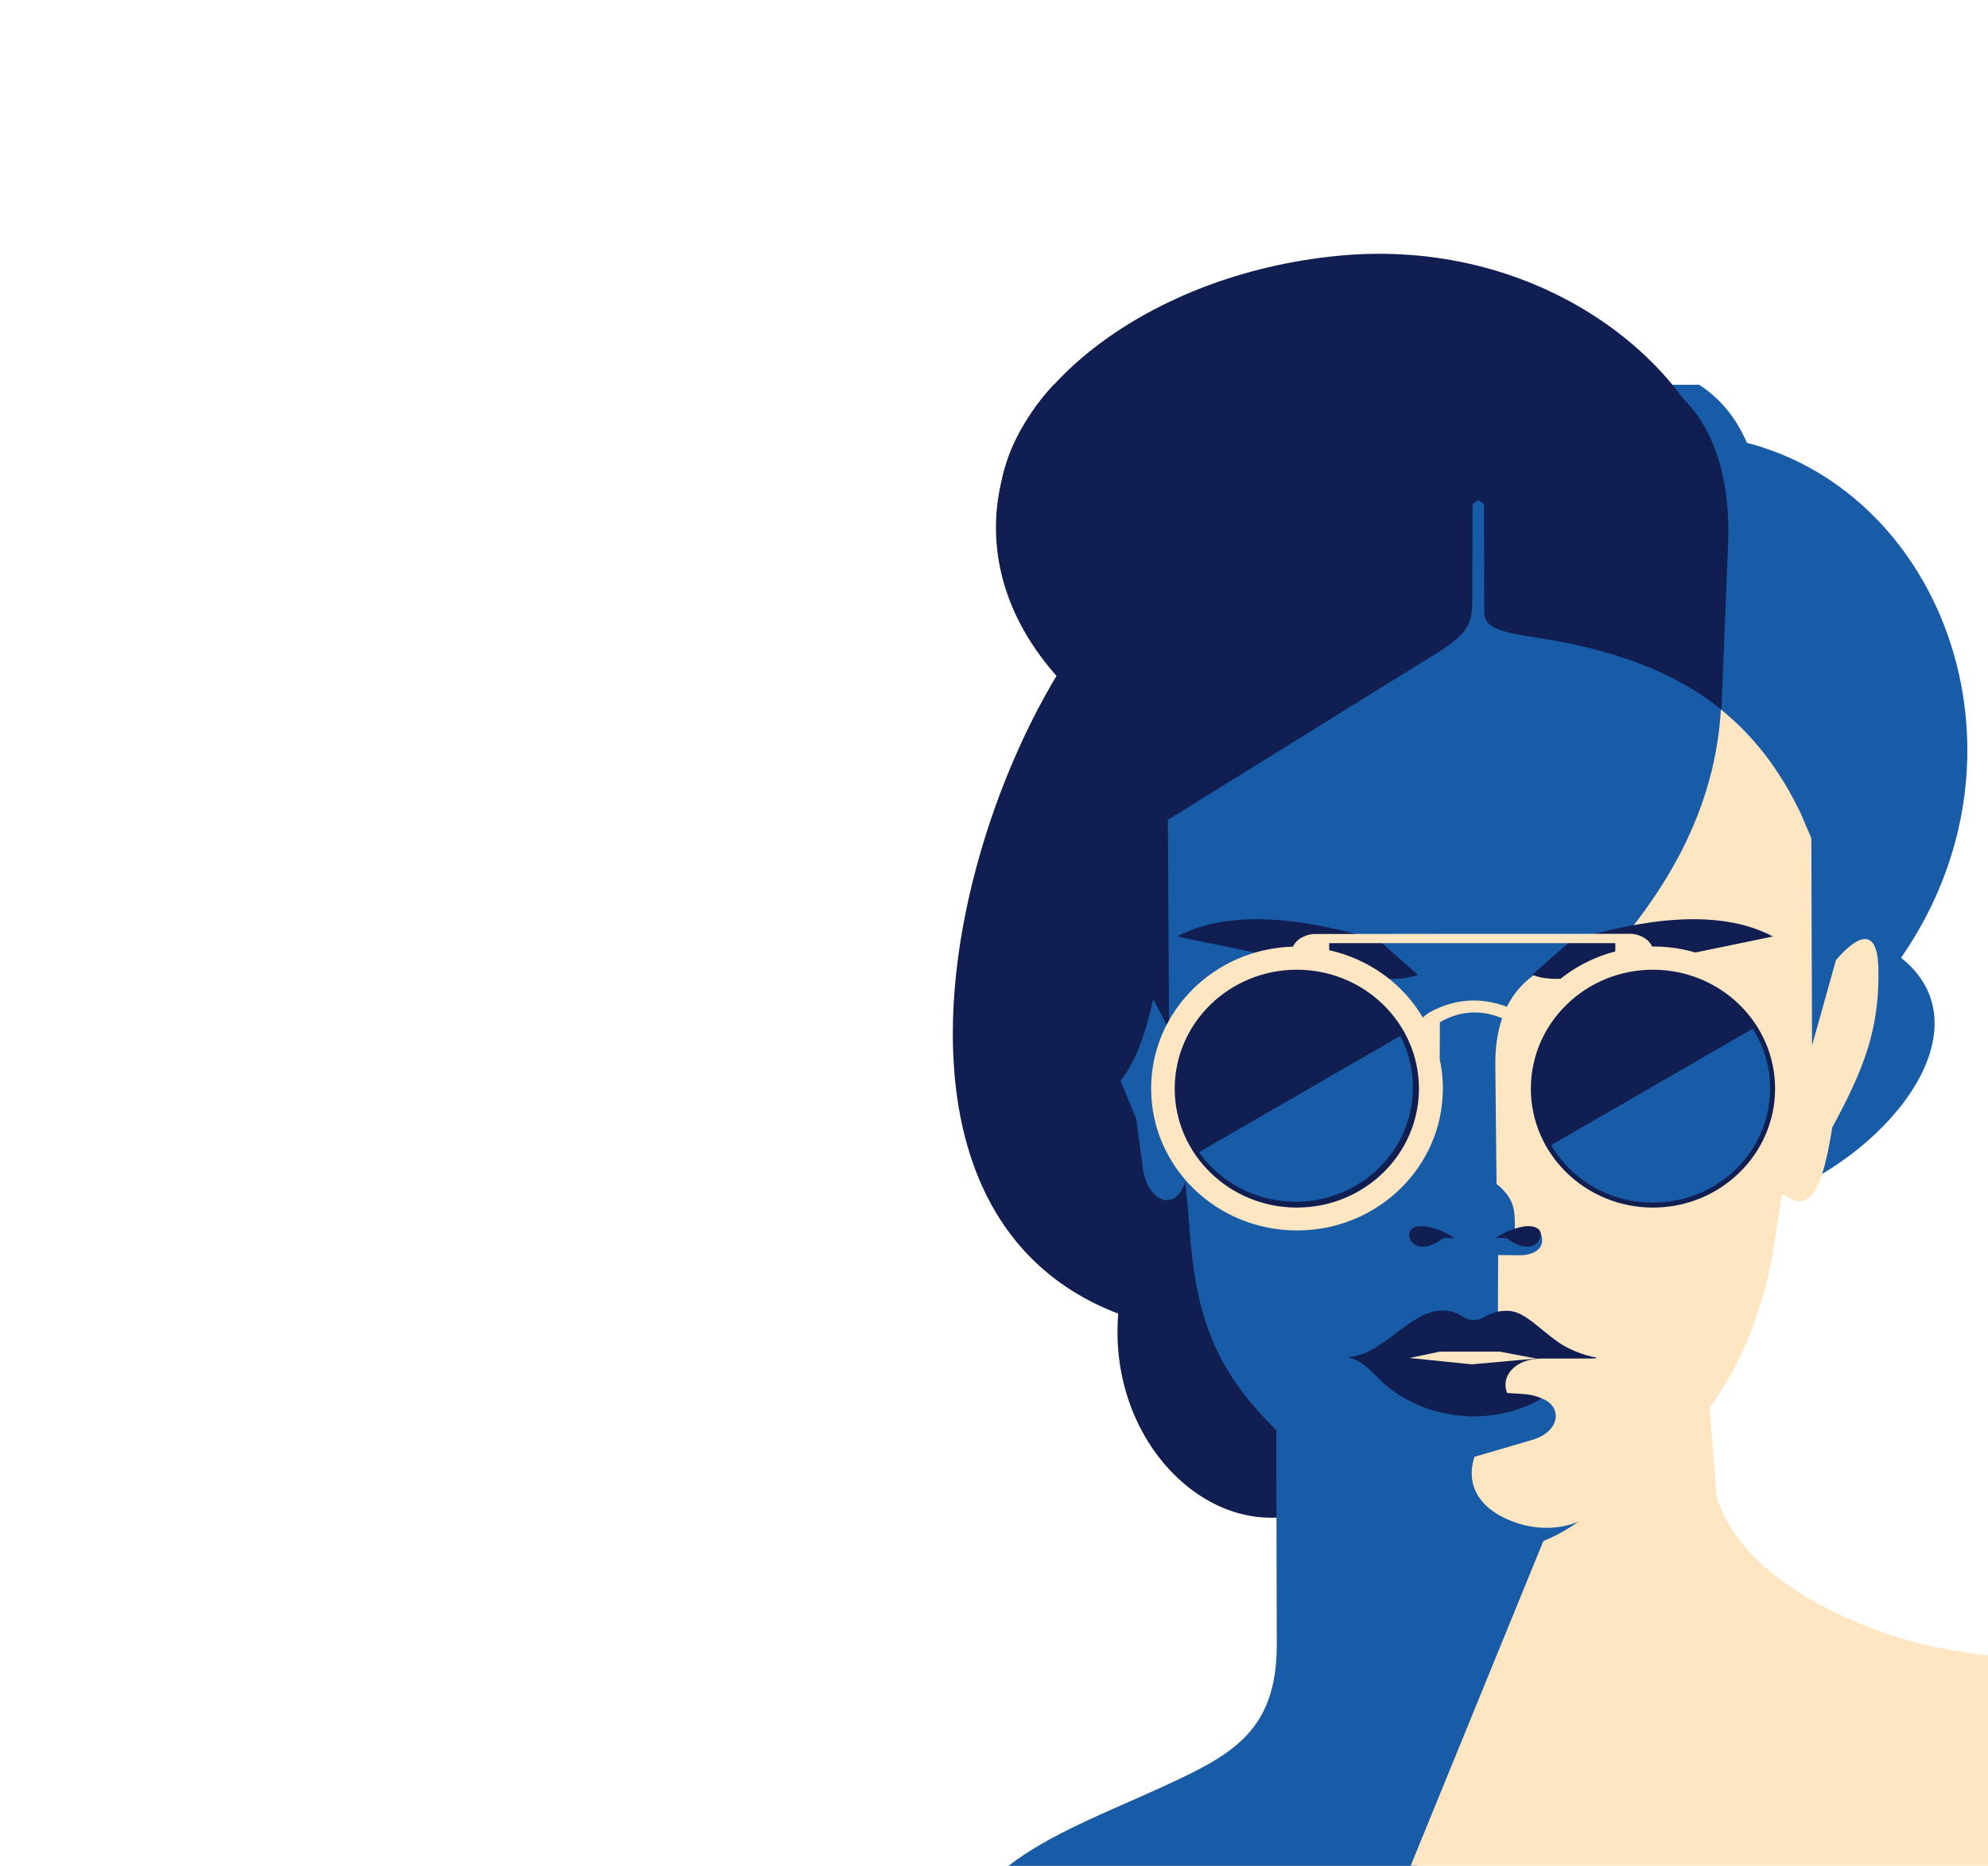
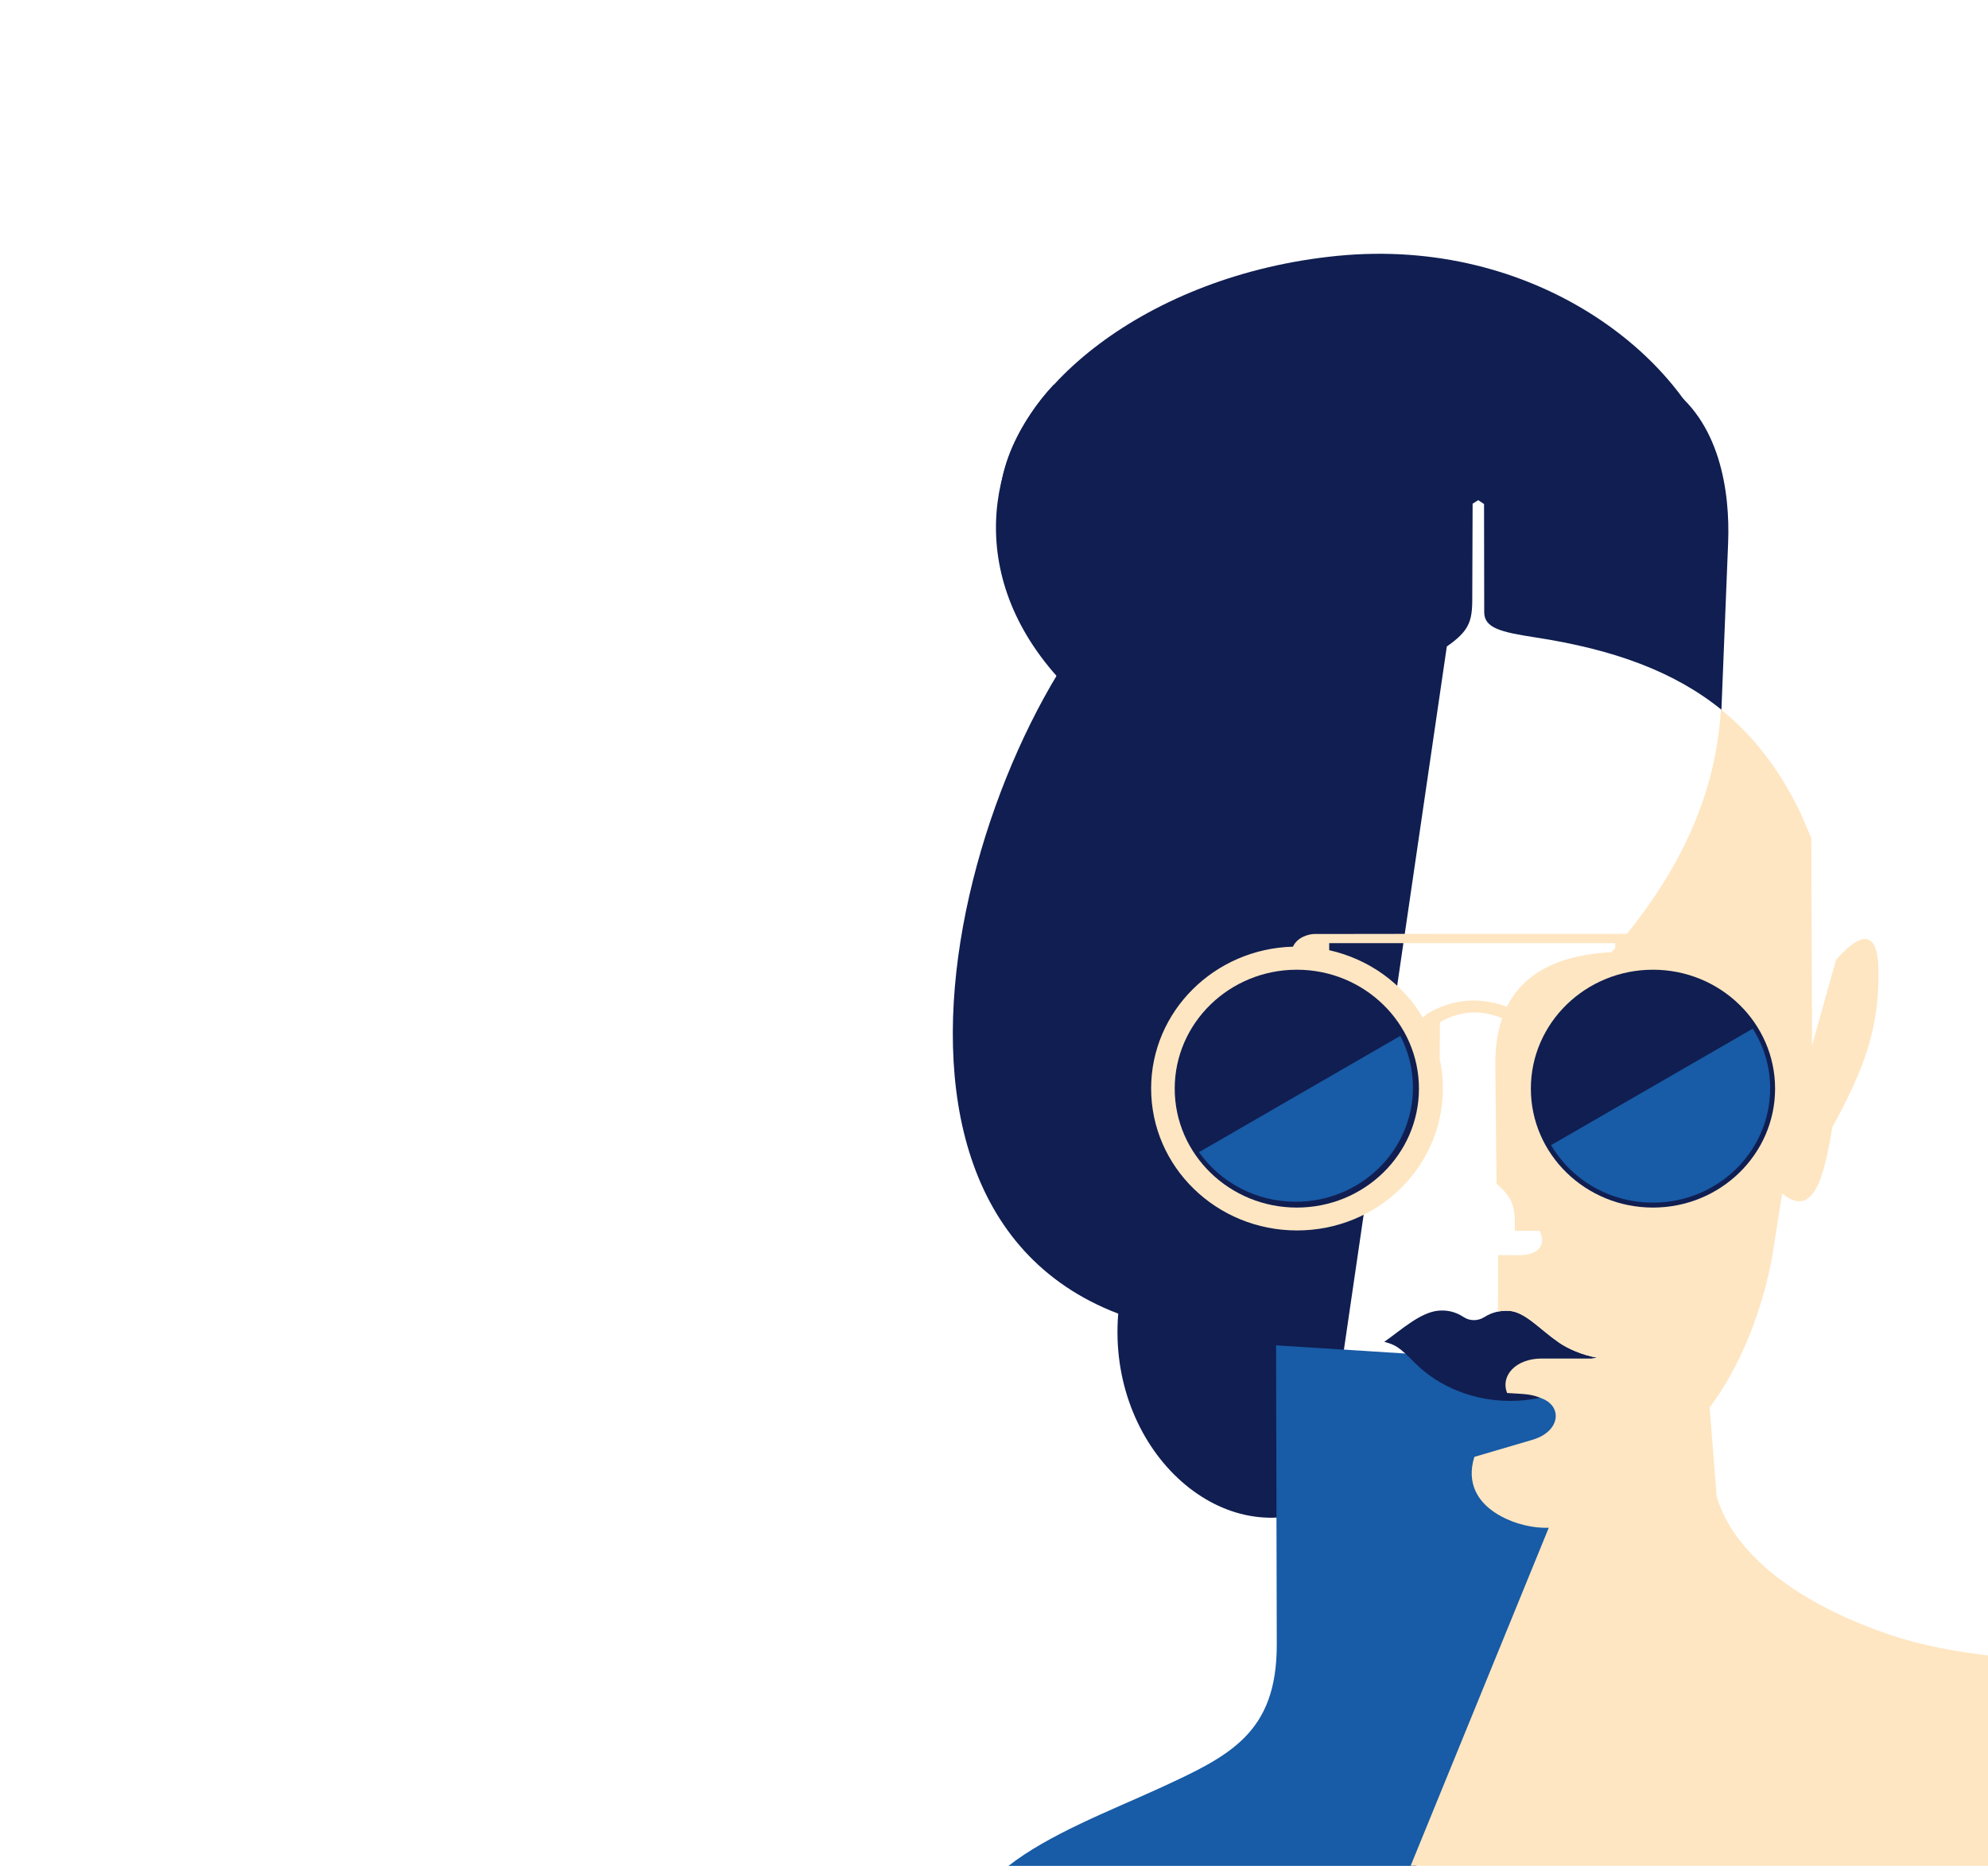
<svg xmlns="http://www.w3.org/2000/svg" version="1.1" id="_x31_" x="0px" y="0px" viewBox="0 0 1129.8 1060.5" enable-background="new 0 0 1129.8 1060.5" xml:space="preserve">
  <g>
    <path fill-rule="evenodd" clip-rule="evenodd" fill="#101E51" d="M799.5,257.9l-62.1,7.8l-4.4,1.1l-70.9,48.8   c-94.4,54.6-202.8,363.7-26.6,431.1c-6.3,76.6,58,135.9,115.2,109.7l80.9-552.9l-2.2-33.2L799.5,257.9z" />
    <path fill-rule="evenodd" clip-rule="evenodd" fill="#185BA6" d="M969.5,780.2l3.6,58.8c2.4,38.9,36.1,71.8,93.1,91.6   c20.5,7.1,39.2,10.3,60.5,12.9l-322.3,117.1l-231.3,0c23.2-18.1,57.5-31.2,85.7-44.1c39.8-18.3,66.9-31.1,66.8-81.8l-0.4-170   L969.5,780.2z" />
    <path fill-rule="evenodd" clip-rule="evenodd" fill="#FEE6C2" d="M975.6,850.6c9.7,32.9,46,60.4,96.1,77.8   c20.4,7.1,39.2,10.3,60.5,12.9v119.2H801.7l110.3-270l58-10.9l1.3,16.5L975.6,850.6z" />
-     <path fill-rule="evenodd" clip-rule="evenodd" fill="#185BA6" d="M1011.1,679.5l-4.7,30.3c-5.5,35.4-23.4,81.5-51.7,106l-46.5,40.3   c-17.6,15.3-36.5,25.3-59.3,25.4l-20.3,0c-22.1,0-39.4-4.7-60.3-25.6l-45.1-45.1c-37.3-37.3-44.7-70.4-47.9-121.8l-1.7-17.3   c-5.6,17.8-21.6,11.6-24.2-8.2l-3.6-27.4c-10.5-26.2-29.9-64.8-23.4-93.9c3.4-15,19.6-8.8,31,8.7l10.2,17l-5.5-86.8   c-7.3-114.1,17.1-165.3,67-197.3c-1.1-30.4,10.1-53.2,38.9-65.1h201.6c13.4,8.6,21.6,20.3,27.2,33   c112.4,29.2,167.2,177.9,87.6,292.7C1128.9,583.1,1077.2,652.7,1011.1,679.5z" />
-     <path fill-rule="evenodd" clip-rule="evenodd" fill="#101E51" d="M907.6,771.7c-8.1-1.4-16.7-5.1-21.9-8.8   c-10.8-7.5-18.9-17.2-28-17.8c-4.2-0.3-9.4,0.5-14.2,3.6c-3.5,2.2-8.1,2.3-11.6,0c-5-3.3-9.8-4.1-14.4-3.7   c-10.4,0.9-21.7,11.4-30.8,17.7c-9.2,6.3-12.4,7.5-20.7,8.8c6.1,1.7,8.2,2.6,17.3,11.9c28.2,28.3,79.4,29.7,108-0.5   C900.2,773.6,900.2,773,907.6,771.7z" />
+     <path fill-rule="evenodd" clip-rule="evenodd" fill="#101E51" d="M907.6,771.7c-8.1-1.4-16.7-5.1-21.9-8.8   c-10.8-7.5-18.9-17.2-28-17.8c-4.2-0.3-9.4,0.5-14.2,3.6c-3.5,2.2-8.1,2.3-11.6,0c-5-3.3-9.8-4.1-14.4-3.7   c-10.4,0.9-21.7,11.4-30.8,17.7c6.1,1.7,8.2,2.6,17.3,11.9c28.2,28.3,79.4,29.7,108-0.5   C900.2,773.6,900.2,773,907.6,771.7z" />
    <path fill-rule="evenodd" clip-rule="evenodd" fill="#FEE6C2" d="M912.2,854.8l-2.6,2.3c-18.1,15.7-41.2,12.8-55.9,5.1   c-14.4-7.5-20.4-19.5-15.8-34.1l33-9.7c15.4-4.5,17.3-18.3,6.1-23.2c-7-3.1-10.4-2.7-20.5-3.4c-3.9-10,5.1-19.6,19.7-19.6l30.4,0   l0.9-0.5c-8.1-1.4-16.7-5.1-21.9-8.8c-10.8-7.5-18.9-17.2-28-17.8c-1.9-0.1-4.1,0-6.3,0.4l0.1-32.1l12.2,0.1   c9.2,0,16-4.9,11.3-13.9l-14,0c0.2-12.7-0.4-18.3-10.4-26.7l-0.7-68.2c0-37.8,19.3-61,66.1-63.5c33.8-38.9,58.9-83.6,62.1-137.9   l0.3,0.2c18.4,14.9,33.1,34,44.9,58.5l6.2,14.4l0.4,117.9l13.6-48.6c11-12.8,23.5-20.5,24.1,4.6c0.8,34.7-8.4,57.7-26.2,90.5   c-4.9,30.3-11.2,51.7-28.5,37.6l-5.1,32.5c-5.6,35.4-23.4,81.5-51.7,106l-30.6,26.5L912.2,854.8z" />
    <path fill-rule="evenodd" clip-rule="evenodd" fill="#101E51" d="M843.4,286.5l0.1,61.5c0,9,9.5,11.3,29,14.3   c44.5,6.8,79,19.4,105.8,41.1l3.8-94.6c1.2-29.3-4.6-70-35.5-90.1H598.8c-37.8,40-52,110.9,7.5,171.8   c-60.6,91.5-41.9,162.9-25,199.9c21.4,47.2,58.1,52.8,74.1-22.6l9,17.5L663.7,466l150.8-93.5c19.1-11.8,22.1-16.7,22.2-31l0.2-55.2   l3.2-2L843.4,286.5z" />
-     <path fill-rule="evenodd" clip-rule="evenodd" fill="#101E51" d="M805.8,554.1c-14,5.4-31.2,0-44.9-2.8l-92-19   c36.9-19.5,88.4-5.1,114.3,1.9L805.8,554.1L805.8,554.1z M915.6,551.3l92-19c-36.9-19.5-88.4-5.1-114.3,1.9l-22.6,19.9   C884.6,559.5,901.9,554.1,915.6,551.3z" />
-     <path fill-rule="evenodd" clip-rule="evenodd" fill="#101E51" d="M850,703.7h6.1c11.3,8.6,18.7,4.6,19.5-1.5   c0.5-4.4-4.7-5.8-9.4-5.1C860.6,698,854.2,700.7,850,703.7L850,703.7z M820.4,703.7c-11.3,8.6-18.7,4.6-19.5-1.5   c-0.5-4.4,4.7-5.8,9.4-5.1c5.5,0.9,11.9,3.5,16.2,6.6H820.4z" />
    <path fill-rule="evenodd" clip-rule="evenodd" fill="#FEE6C2" d="M755.4,540.1l0-4l81.5,0l81.1,0l0,4.7   c-21.5,5.6-39.5,19.3-50.4,37.6c-1.2-1.3-2.6-2.3-4.1-3.1c-17.3-8.6-34.3-9-50.8,0c-1.4,0.8-2.8,1.9-4.1,3.1   C797.4,559.3,778.2,545.2,755.4,540.1L755.4,540.1z M746.9,530.9c-2.6,0-9.5,1.5-12.1,7.2c-44.7,1.2-80.6,36.8-80.6,80.6   c0,44.6,37.1,80.7,82.9,80.7c45.8,0,82.9-36.1,82.9-80.7c0-5.7-0.6-11.3-1.8-16.6l0.1-21.1c13.6-7.7,27-7,40.1,0l0.1,21.1   c-1.2,5.4-1.8,10.9-1.8,16.6c0,44.6,37.1,80.7,82.9,80.7c45.8,0,82.9-36.1,82.9-80.7c0-44.6-37.1-80.7-82.9-80.7l-0.7,0   c-2.7-5.8-9.5-7.2-12.1-7.2l-74.9,0v0l-9.1,0l-20.8,0l0,0L746.9,530.9z" />
    <path fill-rule="evenodd" clip-rule="evenodd" fill="#101E51" d="M737,551.2c-38.3,0-69.4,30.3-69.4,67.6   c0,37.3,31.1,67.6,69.4,67.6c38.3,0,69.4-30.3,69.4-67.6C806.4,581.5,775.3,551.2,737,551.2L737,551.2z M870,618.8   c0,37.3,31.1,67.6,69.4,67.6c38.3,0,69.4-30.3,69.4-67.6c0-37.3-31.1-67.6-69.4-67.6C901.1,551.2,870,581.5,870,618.8z" />
    <path fill-rule="evenodd" clip-rule="evenodd" fill="#185BA6" d="M736.4,683.1c36.8,0,66.6-29.1,66.6-64.9   c0-10.6-2.6-20.6-7.2-29.4l-114.4,66.1C693.4,671.9,713.6,683.1,736.4,683.1L736.4,683.1z M881.5,650.9   c11.5,19.6,33.1,32.7,57.9,32.7c36.8,0,66.6-29.1,66.6-64.9c0-12.5-3.6-24.1-9.9-34L881.5,650.9z" />
-     <polygon fill-rule="evenodd" clip-rule="evenodd" fill="#FEE6C2" points="873.1,772.2 852.3,768.3 851.5,768.3 819.3,768.3    818.2,768.3 801,771.9 836.5,775.5  " />
  </g>
  <path fill-rule="evenodd" clip-rule="evenodd" fill="#101E51" d="M976.2,265.1c16.5,55-81.4-7.2-190.9-7.2s-220.6,83.3-217.1,24.4  c3.6-59.6,83.2-126.3,192.2-136.9C871.9,134.6,957.3,202.3,976.2,265.1z" />
</svg>